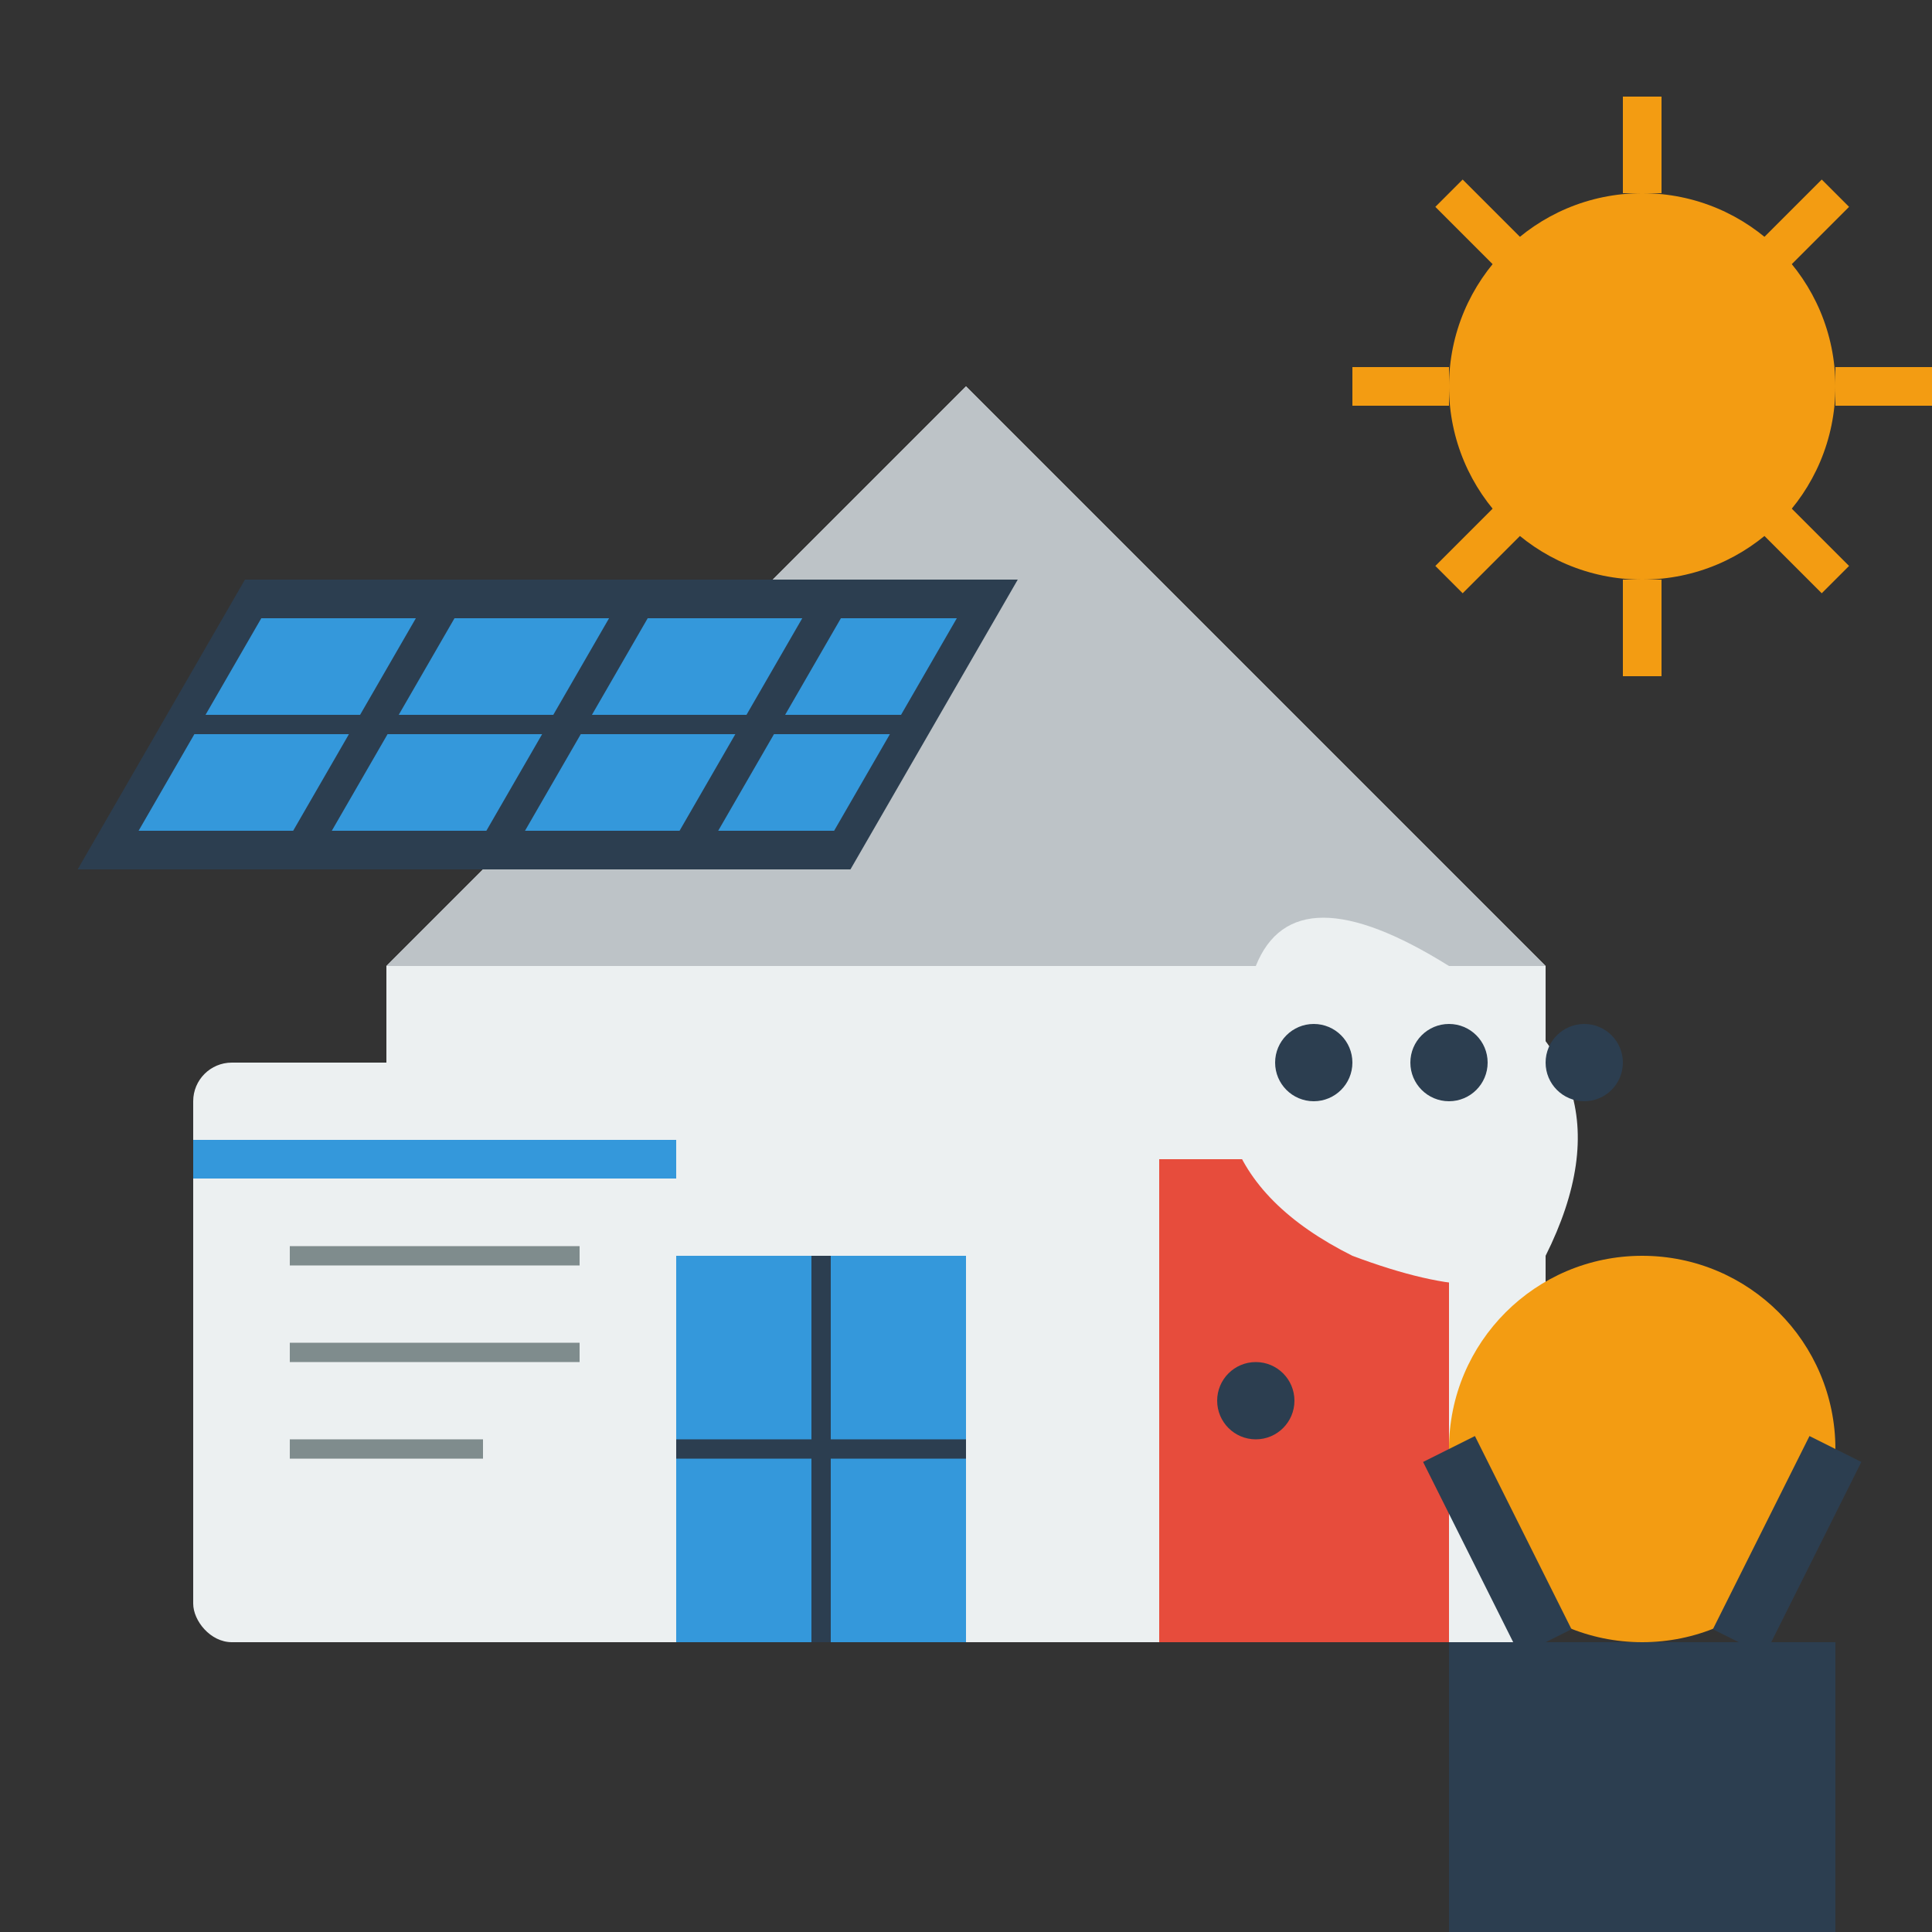
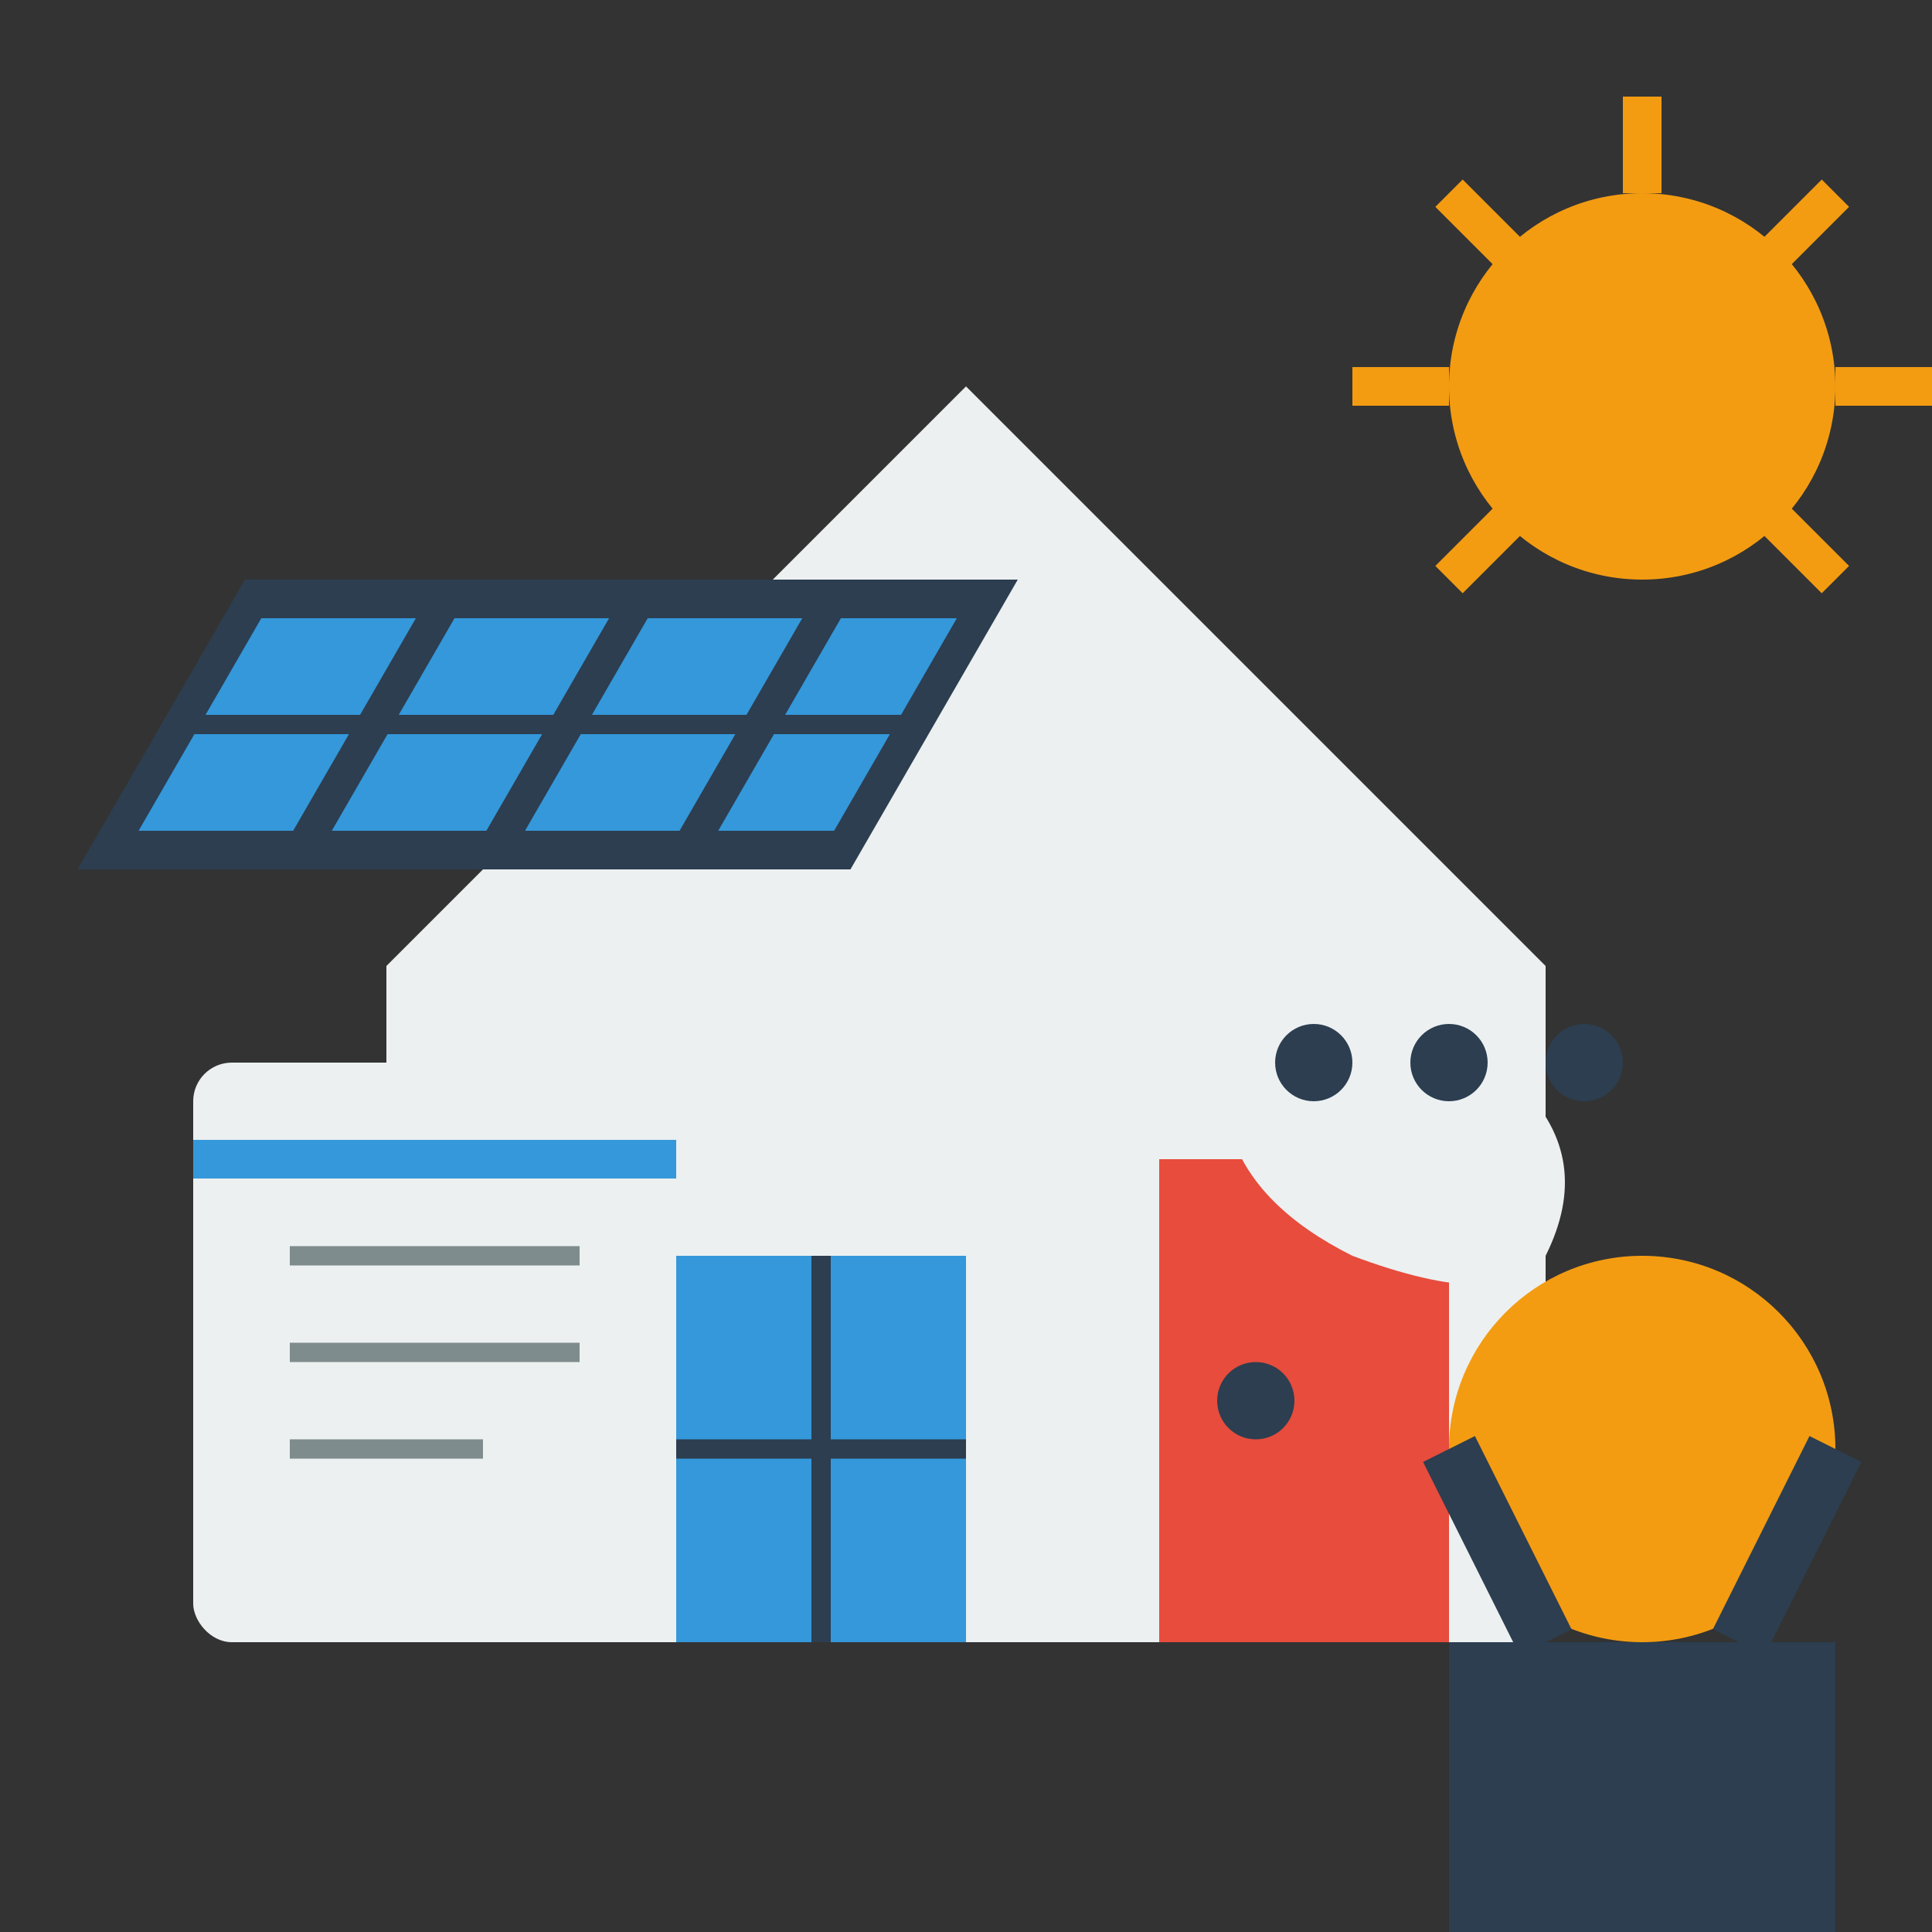
<svg xmlns="http://www.w3.org/2000/svg" width="100" height="100" viewBox="0 0 100 100">
  <rect x="0" y="0" width="100" height="100" fill="#333333" stroke="none" />
  <polygon points="20,50 50,20 80,50 80,85 20,85" fill="#ECF0F1" />
-   <polygon points="20,50 50,20 80,50" fill="#BDC3C7" />
  <rect x="35" y="65" width="15" height="20" fill="#3498DB" />
  <line x1="35" y1="75" x2="50" y2="75" stroke="#2C3E50" stroke-width="1" />
  <line x1="42.5" y1="65" x2="42.5" y2="85" stroke="#2C3E50" stroke-width="1" />
  <rect x="60" y="60" width="15" height="25" fill="#E74C3C" />
  <circle cx="65" cy="72.5" r="2" fill="#2C3E50" />
  <rect x="30" y="30" width="40" height="15" fill="#2C3E50" transform="skewX(-30)" />
  <rect x="32" y="32" width="8" height="5" fill="#3498DB" transform="skewX(-30)" />
  <rect x="42" y="32" width="8" height="5" fill="#3498DB" transform="skewX(-30)" />
  <rect x="52" y="32" width="8" height="5" fill="#3498DB" transform="skewX(-30)" />
  <rect x="62" y="32" width="6" height="5" fill="#3498DB" transform="skewX(-30)" />
  <rect x="32" y="38" width="8" height="5" fill="#3498DB" transform="skewX(-30)" />
  <rect x="42" y="38" width="8" height="5" fill="#3498DB" transform="skewX(-30)" />
  <rect x="52" y="38" width="8" height="5" fill="#3498DB" transform="skewX(-30)" />
  <rect x="62" y="38" width="6" height="5" fill="#3498DB" transform="skewX(-30)" />
  <rect x="10" y="55" width="25" height="30" fill="#ECF0F1" rx="2" ry="2" />
  <line x1="15" y1="65" x2="30" y2="65" stroke="#7F8C8D" stroke-width="1" />
  <line x1="15" y1="70" x2="30" y2="70" stroke="#7F8C8D" stroke-width="1" />
  <line x1="15" y1="75" x2="25" y2="75" stroke="#7F8C8D" stroke-width="1" />
  <path d="M10,60 L35,60" stroke="#3498DB" stroke-width="2" />
  <circle cx="85" cy="75" r="10" fill="#F39C12" />
  <rect x="75" y="85" width="20" height="15" fill="#2C3E50" />
  <line x1="80" y1="85" x2="75" y2="75" stroke="#2C3E50" stroke-width="3" />
  <line x1="90" y1="85" x2="95" y2="75" stroke="#2C3E50" stroke-width="3" />
-   <path d="M70,65 Q60,60 65,50 Q67,45 75,50 Q85,55 80,65 Q78,68 70,65" fill="#ECF0F1" />
+   <path d="M70,65 Q60,60 65,50 Q85,55 80,65 Q78,68 70,65" fill="#ECF0F1" />
  <circle cx="68" cy="55" r="2" fill="#2C3E50" />
  <circle cx="75" cy="55" r="2" fill="#2C3E50" />
  <circle cx="82" cy="55" r="2" fill="#2C3E50" />
  <circle cx="85" cy="20" r="10" fill="#F39C12" />
  <line x1="85" y1="5" x2="85" y2="10" stroke="#F39C12" stroke-width="2" />
-   <line x1="85" y1="30" x2="85" y2="35" stroke="#F39C12" stroke-width="2" />
  <line x1="70" y1="20" x2="75" y2="20" stroke="#F39C12" stroke-width="2" />
  <line x1="95" y1="20" x2="100" y2="20" stroke="#F39C12" stroke-width="2" />
  <line x1="75" y1="10" x2="78" y2="13" stroke="#F39C12" stroke-width="2" />
  <line x1="92" y1="27" x2="95" y2="30" stroke="#F39C12" stroke-width="2" />
  <line x1="75" y1="30" x2="78" y2="27" stroke="#F39C12" stroke-width="2" />
  <line x1="92" y1="13" x2="95" y2="10" stroke="#F39C12" stroke-width="2" />
</svg>